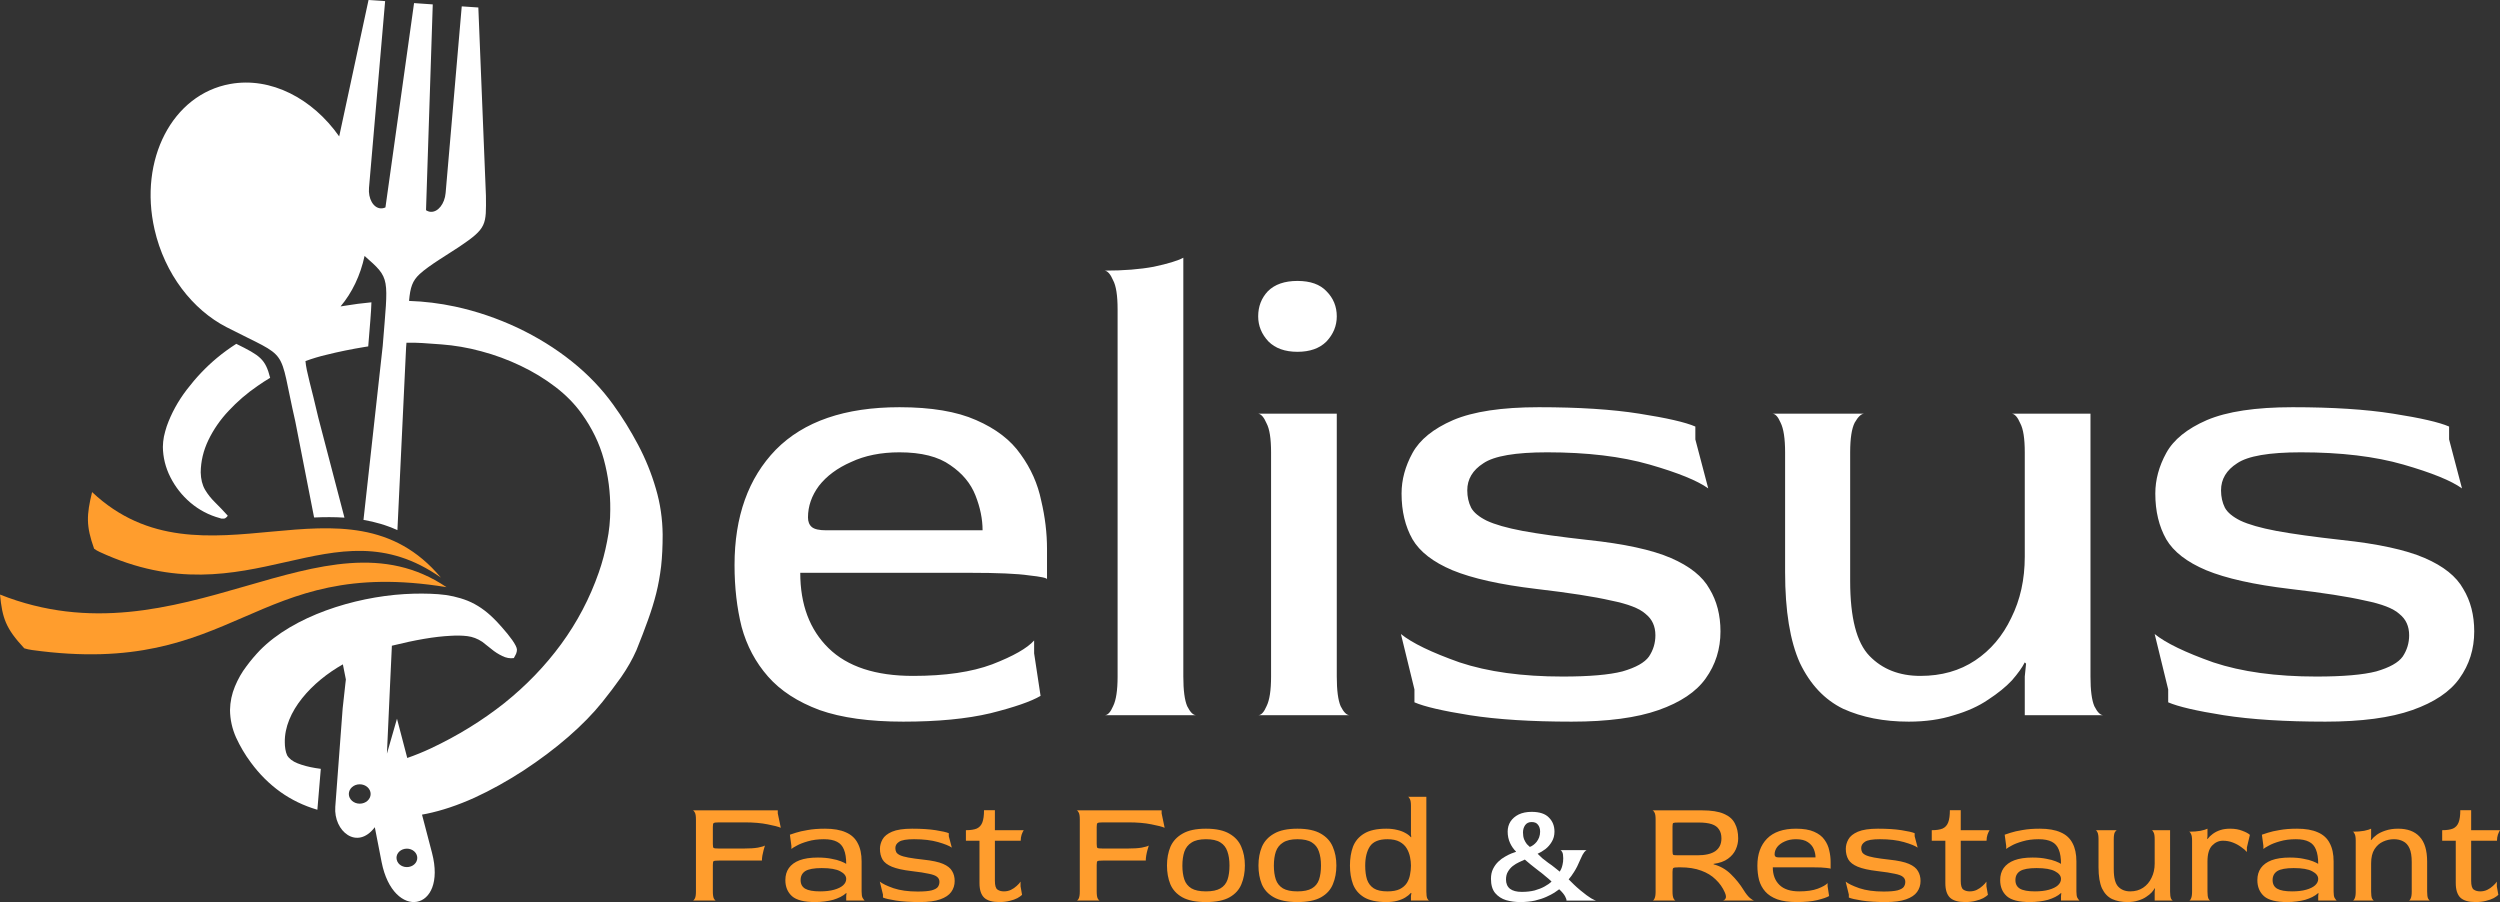
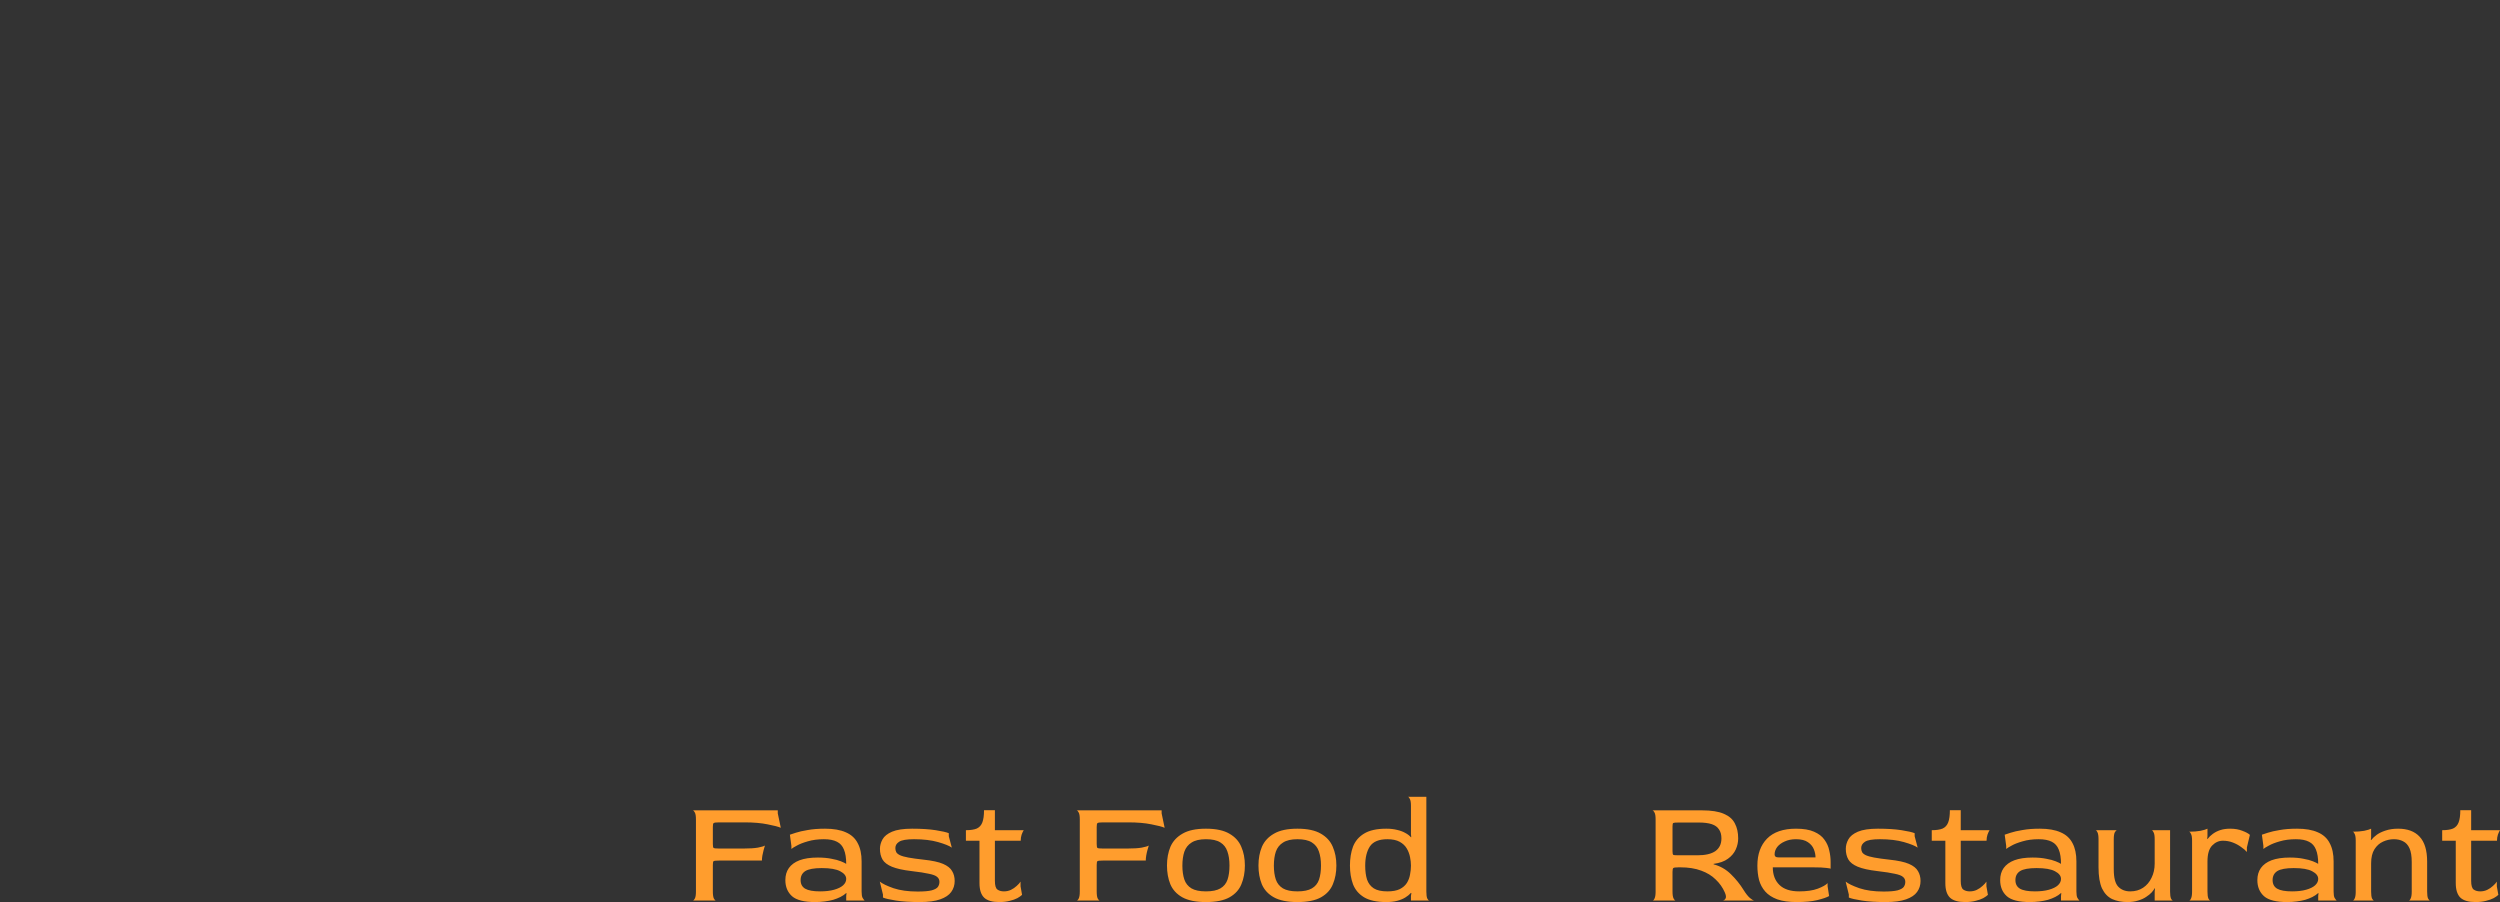
<svg xmlns="http://www.w3.org/2000/svg" width="194" height="70" viewBox="0 0 194 70" fill="none">
  <rect x="0" y="0" width="194" height="70" fill="#333333" stroke="none" />
  <path d="M53.759 69.883C53.814 69.883 53.868 69.829 53.923 69.72C53.978 69.611 54.005 69.432 54.005 69.183V63.583C54.005 63.334 53.978 63.159 53.923 63.058C53.868 62.949 53.814 62.891 53.759 62.883H60.355V63.116L60.59 64.236C60.394 64.151 60.05 64.061 59.559 63.968C59.066 63.867 58.473 63.816 57.778 63.816H55.798C55.563 63.816 55.423 63.836 55.376 63.875C55.337 63.906 55.317 64.003 55.317 64.166V65.496C55.317 65.668 55.337 65.769 55.376 65.8C55.423 65.831 55.559 65.846 55.786 65.846H57.719C58.172 65.846 58.535 65.823 58.809 65.776C59.09 65.722 59.273 65.668 59.359 65.613C59.328 65.714 59.293 65.835 59.254 65.975C59.215 66.115 59.184 66.255 59.16 66.395C59.137 66.535 59.125 66.663 59.125 66.78H55.786C55.559 66.78 55.423 66.795 55.376 66.826C55.337 66.85 55.317 66.951 55.317 67.13V69.183C55.317 69.44 55.345 69.623 55.399 69.731C55.454 69.832 55.509 69.883 55.563 69.883H53.759ZM63.252 70C62.401 70 61.803 69.848 61.46 69.545C61.116 69.234 60.944 68.817 60.944 68.296C60.944 67.931 61.034 67.62 61.214 67.363C61.401 67.099 61.678 66.896 62.046 66.756C62.42 66.616 62.893 66.546 63.463 66.546C63.869 66.546 64.221 66.578 64.518 66.64C64.822 66.694 65.068 66.76 65.256 66.838C65.451 66.916 65.588 66.982 65.666 67.036C65.666 66.578 65.607 66.208 65.49 65.928C65.381 65.648 65.201 65.446 64.951 65.321C64.701 65.189 64.362 65.123 63.932 65.123C63.471 65.123 63.057 65.177 62.69 65.286C62.331 65.388 62.042 65.5 61.823 65.625C61.604 65.741 61.468 65.827 61.413 65.881V65.648L61.296 64.773C61.366 64.742 61.518 64.691 61.753 64.621C61.987 64.543 62.295 64.474 62.678 64.411C63.061 64.341 63.51 64.306 64.026 64.306C64.682 64.306 65.217 64.4 65.631 64.586C66.052 64.765 66.361 65.045 66.556 65.426C66.759 65.8 66.861 66.274 66.861 66.85V69.183C66.861 69.401 66.884 69.56 66.931 69.661C66.986 69.755 67.04 69.829 67.095 69.883H65.666V69.533L65.689 69.311L65.666 69.3C65.541 69.416 65.392 69.517 65.221 69.603C65.049 69.689 64.861 69.763 64.658 69.825C64.455 69.879 64.233 69.922 63.99 69.953C63.756 69.984 63.51 70 63.252 70ZM63.639 69.171C64.061 69.171 64.424 69.129 64.728 69.043C65.033 68.957 65.264 68.845 65.42 68.705C65.584 68.557 65.666 68.39 65.666 68.203C65.666 67.97 65.51 67.771 65.197 67.608C64.893 67.445 64.416 67.363 63.768 67.363C63.166 67.363 62.741 67.441 62.491 67.596C62.249 67.752 62.128 67.985 62.128 68.296C62.128 68.6 62.245 68.821 62.479 68.961C62.721 69.101 63.108 69.171 63.639 69.171ZM71.377 70C70.643 70 70.026 69.961 69.526 69.883C69.034 69.805 68.698 69.728 68.518 69.65V69.416L68.272 68.413C68.475 68.576 68.831 68.748 69.338 68.926C69.854 69.097 70.479 69.183 71.213 69.183C71.697 69.183 72.06 69.152 72.303 69.09C72.545 69.02 72.705 68.93 72.783 68.821C72.861 68.705 72.9 68.576 72.9 68.436C72.9 68.273 72.841 68.145 72.724 68.051C72.615 67.95 72.404 67.868 72.092 67.806C71.787 67.736 71.334 67.666 70.733 67.596C70.076 67.519 69.569 67.406 69.21 67.258C68.858 67.11 68.616 66.924 68.483 66.698C68.35 66.465 68.284 66.189 68.284 65.87C68.284 65.621 68.35 65.376 68.483 65.135C68.616 64.894 68.862 64.695 69.221 64.54C69.588 64.384 70.108 64.306 70.779 64.306C71.506 64.306 72.115 64.345 72.607 64.423C73.107 64.501 73.447 64.579 73.626 64.656V64.89L73.861 65.776C73.665 65.636 73.31 65.493 72.795 65.345C72.279 65.197 71.658 65.123 70.932 65.123C70.354 65.123 69.967 65.189 69.772 65.321C69.577 65.446 69.479 65.609 69.479 65.811C69.479 65.928 69.502 66.033 69.549 66.126C69.596 66.212 69.69 66.29 69.831 66.36C69.979 66.43 70.198 66.492 70.487 66.546C70.783 66.601 71.178 66.655 71.67 66.71C72.334 66.78 72.838 66.888 73.181 67.036C73.525 67.184 73.759 67.371 73.884 67.596C74.017 67.814 74.083 68.071 74.083 68.366C74.083 68.685 73.994 68.969 73.814 69.218C73.642 69.459 73.357 69.65 72.959 69.79C72.56 69.93 72.033 70 71.377 70ZM77.543 70C77.004 70 76.614 69.887 76.372 69.661C76.13 69.428 76.008 69.051 76.008 68.53V65.24H74.954V64.423C75.313 64.423 75.595 64.38 75.798 64.295C76.001 64.201 76.145 64.042 76.231 63.816C76.317 63.591 76.36 63.276 76.36 62.871H77.204V64.423H79.441C79.387 64.501 79.332 64.618 79.277 64.773C79.23 64.921 79.207 65.076 79.207 65.24H77.204V68.355C77.204 68.713 77.27 68.938 77.403 69.031C77.536 69.125 77.704 69.171 77.906 69.171C78.102 69.171 78.281 69.132 78.445 69.055C78.617 68.969 78.766 68.868 78.891 68.751C79.023 68.635 79.125 68.522 79.195 68.413V68.775L79.312 69.44C79.234 69.517 79.113 69.603 78.949 69.696C78.785 69.782 78.586 69.852 78.352 69.906C78.117 69.969 77.848 70 77.543 70ZM83.546 69.883C83.6 69.883 83.655 69.829 83.71 69.72C83.764 69.611 83.792 69.432 83.792 69.183V63.583C83.792 63.334 83.764 63.159 83.71 63.058C83.655 62.949 83.6 62.891 83.546 62.883H90.142V63.116L90.376 64.236C90.181 64.151 89.837 64.061 89.345 63.968C88.853 63.867 88.26 63.816 87.564 63.816H85.584C85.35 63.816 85.209 63.836 85.162 63.875C85.124 63.906 85.104 64.003 85.104 64.166V65.496C85.104 65.668 85.124 65.769 85.162 65.8C85.209 65.831 85.346 65.846 85.573 65.846H87.506C87.959 65.846 88.322 65.823 88.595 65.776C88.876 65.722 89.06 65.668 89.146 65.613C89.115 65.714 89.08 65.835 89.04 65.975C89.001 66.115 88.97 66.255 88.947 66.395C88.923 66.535 88.912 66.663 88.912 66.78H85.573C85.346 66.78 85.209 66.795 85.162 66.826C85.124 66.85 85.104 66.951 85.104 67.13V69.183C85.104 69.44 85.131 69.623 85.186 69.731C85.241 69.832 85.295 69.883 85.35 69.883H83.546ZM93.581 70C92.8 70 92.186 69.875 91.741 69.626C91.304 69.377 90.995 69.039 90.816 68.611C90.644 68.183 90.558 67.701 90.558 67.165C90.558 66.62 90.648 66.134 90.827 65.706C91.015 65.278 91.327 64.94 91.765 64.691C92.202 64.435 92.807 64.306 93.581 64.306C94.354 64.306 94.959 64.435 95.397 64.691C95.834 64.94 96.143 65.278 96.322 65.706C96.51 66.134 96.603 66.62 96.603 67.165C96.603 67.701 96.513 68.183 96.334 68.611C96.162 69.039 95.857 69.377 95.42 69.626C94.983 69.875 94.37 70 93.581 70ZM93.581 69.171C94.065 69.171 94.44 69.094 94.705 68.938C94.971 68.782 95.154 68.557 95.256 68.261C95.358 67.958 95.408 67.593 95.408 67.165C95.408 66.737 95.354 66.371 95.244 66.068C95.143 65.765 94.959 65.531 94.694 65.368C94.436 65.205 94.065 65.123 93.581 65.123C93.104 65.123 92.733 65.209 92.468 65.38C92.202 65.543 92.015 65.78 91.905 66.091C91.804 66.395 91.753 66.756 91.753 67.176C91.753 67.588 91.804 67.946 91.905 68.25C92.007 68.545 92.19 68.775 92.456 68.938C92.722 69.094 93.096 69.171 93.581 69.171ZM100.68 70C99.899 70 99.286 69.875 98.841 69.626C98.403 69.377 98.094 69.039 97.915 68.611C97.743 68.183 97.657 67.701 97.657 67.165C97.657 66.62 97.747 66.134 97.927 65.706C98.114 65.278 98.426 64.94 98.864 64.691C99.301 64.435 99.907 64.306 100.68 64.306C101.453 64.306 102.058 64.435 102.496 64.691C102.933 64.94 103.242 65.278 103.421 65.706C103.609 66.134 103.703 66.62 103.703 67.165C103.703 67.701 103.613 68.183 103.433 68.611C103.261 69.039 102.957 69.377 102.519 69.626C102.082 69.875 101.469 70 100.68 70ZM100.68 69.171C101.164 69.171 101.539 69.094 101.805 68.938C102.07 68.782 102.254 68.557 102.355 68.261C102.457 67.958 102.508 67.593 102.508 67.165C102.508 66.737 102.453 66.371 102.344 66.068C102.242 65.765 102.058 65.531 101.793 65.368C101.535 65.205 101.164 65.123 100.68 65.123C100.203 65.123 99.832 65.209 99.567 65.38C99.301 65.543 99.114 65.78 99.004 66.091C98.903 66.395 98.852 66.756 98.852 67.176C98.852 67.588 98.903 67.946 99.004 68.25C99.106 68.545 99.29 68.775 99.555 68.938C99.821 69.094 100.196 69.171 100.68 69.171ZM107.58 70C106.838 70 106.26 69.875 105.846 69.626C105.44 69.377 105.155 69.039 104.991 68.611C104.834 68.183 104.756 67.701 104.756 67.165C104.756 66.62 104.834 66.134 104.991 65.706C105.155 65.278 105.44 64.94 105.846 64.691C106.26 64.435 106.838 64.306 107.58 64.306C107.892 64.306 108.17 64.338 108.412 64.4C108.654 64.454 108.865 64.532 109.044 64.633C109.224 64.726 109.372 64.839 109.49 64.971L109.513 64.96L109.49 64.738V62.533C109.49 62.284 109.462 62.109 109.408 62.008C109.361 61.899 109.31 61.841 109.255 61.833H110.685V69.183C110.685 69.432 110.708 69.611 110.755 69.72C110.81 69.829 110.864 69.883 110.919 69.883H109.49V69.521L109.525 69.3L109.49 69.288C109.372 69.42 109.224 69.541 109.044 69.65C108.865 69.758 108.654 69.844 108.412 69.906C108.17 69.969 107.892 70 107.58 70ZM107.662 69.171C108.06 69.171 108.38 69.113 108.623 68.996C108.865 68.872 109.048 68.713 109.173 68.518C109.298 68.316 109.38 68.098 109.419 67.865C109.466 67.631 109.49 67.398 109.49 67.165C109.49 66.963 109.466 66.745 109.419 66.511C109.372 66.27 109.286 66.045 109.161 65.835C109.037 65.625 108.853 65.454 108.611 65.321C108.369 65.189 108.052 65.123 107.662 65.123C107.006 65.123 106.553 65.31 106.303 65.683C106.061 66.056 105.94 66.554 105.94 67.176C105.94 67.588 105.986 67.946 106.08 68.25C106.182 68.545 106.357 68.775 106.607 68.938C106.857 69.094 107.209 69.171 107.662 69.171ZM128.24 69.883C128.295 69.883 128.346 69.829 128.393 69.72C128.448 69.611 128.475 69.432 128.475 69.183V63.583C128.475 63.334 128.448 63.159 128.393 63.058C128.337 62.949 128.284 62.891 128.229 62.883H132.071C132.798 62.883 133.364 62.972 133.77 63.151C134.177 63.322 134.461 63.571 134.625 63.898C134.798 64.217 134.883 64.606 134.883 65.065C134.883 65.353 134.821 65.636 134.696 65.916C134.57 66.196 134.368 66.438 134.087 66.64C133.814 66.842 133.442 66.974 132.974 67.036V67.071C133.497 67.211 133.946 67.468 134.321 67.841C134.704 68.215 135.032 68.623 135.305 69.066C135.484 69.354 135.648 69.56 135.797 69.685C135.946 69.809 136.058 69.875 136.137 69.883H133.676C133.77 69.875 133.844 69.825 133.899 69.731C133.961 69.63 133.942 69.467 133.84 69.241C133.676 68.868 133.442 68.537 133.138 68.25C132.841 67.954 132.466 67.725 132.013 67.561C131.559 67.39 131.02 67.305 130.396 67.305H130.267C130.025 67.305 129.884 67.324 129.845 67.363C129.807 67.402 129.787 67.499 129.787 67.655V69.183C129.787 69.432 129.814 69.611 129.869 69.72C129.924 69.829 129.978 69.883 130.033 69.883H128.24ZM130.267 66.371H131.708C132.333 66.371 132.801 66.263 133.114 66.045C133.427 65.819 133.583 65.493 133.583 65.065C133.583 64.777 133.521 64.543 133.395 64.365C133.278 64.178 133.091 64.042 132.833 63.956C132.575 63.871 132.239 63.828 131.825 63.828H130.267C130.025 63.828 129.884 63.84 129.845 63.863C129.807 63.886 129.787 63.976 129.787 64.131V66.056C129.787 66.212 129.807 66.305 129.845 66.336C129.884 66.36 130.025 66.371 130.267 66.371ZM139.443 70C138.826 70 138.318 69.93 137.92 69.79C137.522 69.642 137.209 69.44 136.983 69.183C136.757 68.926 136.596 68.627 136.502 68.285C136.417 67.942 136.373 67.569 136.373 67.165C136.373 66.286 136.623 65.59 137.123 65.076C137.631 64.563 138.38 64.306 139.373 64.306C139.95 64.306 140.416 64.384 140.767 64.54C141.127 64.695 141.396 64.901 141.575 65.158C141.763 65.415 141.888 65.695 141.95 65.998C142.021 66.293 142.056 66.585 142.056 66.873V67.421C142.056 67.398 141.947 67.375 141.728 67.351C141.517 67.32 141.157 67.305 140.65 67.305H137.569C137.569 67.88 137.741 68.335 138.084 68.67C138.427 69.004 138.939 69.171 139.619 69.171C140.205 69.171 140.685 69.101 141.06 68.961C141.443 68.814 141.696 68.67 141.821 68.53V68.763L141.939 69.533C141.766 69.634 141.462 69.739 141.025 69.848C140.595 69.949 140.068 70 139.443 70ZM138.037 66.535H140.884C140.884 66.332 140.841 66.123 140.755 65.905C140.67 65.687 140.517 65.504 140.298 65.356C140.079 65.201 139.771 65.123 139.373 65.123C139.037 65.123 138.744 65.181 138.494 65.298C138.245 65.407 138.049 65.551 137.908 65.73C137.776 65.909 137.709 66.099 137.709 66.301C137.709 66.379 137.733 66.438 137.779 66.476C137.826 66.515 137.912 66.535 138.037 66.535ZM146.327 70C145.593 70 144.975 69.961 144.476 69.883C143.984 69.805 143.648 69.728 143.469 69.65V69.416L143.223 68.413C143.425 68.576 143.78 68.748 144.289 68.926C144.804 69.097 145.429 69.183 146.163 69.183C146.647 69.183 147.01 69.152 147.253 69.09C147.494 69.02 147.655 68.93 147.733 68.821C147.811 68.705 147.851 68.576 147.851 68.436C147.851 68.273 147.792 68.145 147.675 68.051C147.565 67.95 147.354 67.868 147.042 67.806C146.738 67.736 146.284 67.666 145.683 67.596C145.027 67.519 144.518 67.406 144.16 67.258C143.808 67.11 143.566 66.924 143.434 66.698C143.3 66.465 143.234 66.189 143.234 65.87C143.234 65.621 143.3 65.376 143.434 65.135C143.566 64.894 143.812 64.695 144.172 64.54C144.538 64.384 145.057 64.306 145.73 64.306C146.456 64.306 147.066 64.345 147.558 64.423C148.057 64.501 148.396 64.579 148.577 64.656V64.89L148.811 65.776C148.616 65.636 148.261 65.493 147.745 65.345C147.23 65.197 146.609 65.123 145.882 65.123C145.303 65.123 144.917 65.189 144.722 65.321C144.527 65.446 144.429 65.609 144.429 65.811C144.429 65.928 144.453 66.033 144.5 66.126C144.547 66.212 144.64 66.29 144.781 66.36C144.929 66.43 145.148 66.492 145.437 66.546C145.733 66.601 146.128 66.655 146.62 66.71C147.283 66.78 147.787 66.888 148.132 67.036C148.475 67.184 148.709 67.371 148.835 67.596C148.967 67.814 149.034 68.071 149.034 68.366C149.034 68.685 148.944 68.969 148.764 69.218C148.592 69.459 148.307 69.65 147.909 69.79C147.511 69.93 146.984 70 146.327 70ZM152.494 70C151.955 70 151.565 69.887 151.322 69.661C151.079 69.428 150.959 69.051 150.959 68.53V65.24H149.904V64.423C150.264 64.423 150.545 64.38 150.748 64.295C150.951 64.201 151.096 64.042 151.181 63.816C151.267 63.591 151.31 63.276 151.31 62.871H152.154V64.423H154.392C154.337 64.501 154.283 64.618 154.228 64.773C154.181 64.921 154.157 65.076 154.157 65.24H152.154V68.355C152.154 68.713 152.221 68.938 152.353 69.031C152.485 69.125 152.654 69.171 152.857 69.171C153.052 69.171 153.232 69.132 153.396 69.055C153.568 68.969 153.716 68.868 153.841 68.751C153.973 68.635 154.075 68.522 154.146 68.413V68.775L154.263 69.44C154.184 69.517 154.064 69.603 153.9 69.696C153.735 69.782 153.536 69.852 153.302 69.906C153.068 69.969 152.798 70 152.494 70ZM157.521 70C156.669 70 156.072 69.848 155.728 69.545C155.384 69.234 155.213 68.817 155.213 68.296C155.213 67.931 155.302 67.62 155.482 67.363C155.67 67.099 155.946 66.896 156.314 66.756C156.689 66.616 157.161 66.546 157.732 66.546C158.137 66.546 158.489 66.578 158.786 66.64C159.091 66.694 159.337 66.76 159.524 66.838C159.719 66.916 159.856 66.982 159.934 67.036C159.934 66.578 159.876 66.208 159.759 65.928C159.649 65.648 159.469 65.446 159.22 65.321C158.969 65.189 158.629 65.123 158.2 65.123C157.739 65.123 157.325 65.177 156.959 65.286C156.599 65.388 156.31 65.5 156.092 65.625C155.872 65.741 155.735 65.827 155.682 65.881V65.648L155.564 64.773C155.635 64.742 155.787 64.691 156.021 64.621C156.256 64.543 156.564 64.474 156.947 64.411C157.329 64.341 157.779 64.306 158.294 64.306C158.95 64.306 159.485 64.4 159.899 64.586C160.321 64.765 160.629 65.045 160.825 65.426C161.028 65.8 161.129 66.274 161.129 66.85V69.183C161.129 69.401 161.153 69.56 161.2 69.661C161.254 69.755 161.309 69.829 161.364 69.883H159.934V69.533L159.958 69.311L159.934 69.3C159.809 69.416 159.66 69.517 159.489 69.603C159.317 69.689 159.13 69.763 158.927 69.825C158.723 69.879 158.5 69.922 158.259 69.953C158.025 69.984 157.779 70 157.521 70ZM157.908 69.171C158.329 69.171 158.693 69.129 158.997 69.043C159.302 68.957 159.531 68.845 159.688 68.705C159.852 68.557 159.934 68.39 159.934 68.203C159.934 67.97 159.777 67.771 159.466 67.608C159.161 67.445 158.684 67.363 158.036 67.363C157.434 67.363 157.009 67.441 156.759 67.596C156.517 67.752 156.396 67.985 156.396 68.296C156.396 68.6 156.513 68.821 156.748 68.961C156.989 69.101 157.376 69.171 157.908 69.171ZM165.094 70C164.642 70 164.244 69.922 163.899 69.766C163.564 69.603 163.302 69.327 163.114 68.938C162.935 68.541 162.845 67.993 162.845 67.293V65.123C162.845 64.874 162.818 64.695 162.763 64.586C162.716 64.478 162.665 64.423 162.61 64.423H164.286C164.232 64.423 164.173 64.478 164.11 64.586C164.056 64.695 164.028 64.874 164.028 65.123V67.456C164.028 68.118 164.145 68.569 164.38 68.81C164.614 69.051 164.923 69.171 165.305 69.171C165.688 69.171 166.02 69.078 166.301 68.891C166.582 68.705 166.801 68.448 166.957 68.121C167.121 67.795 167.203 67.425 167.203 67.013V65.123C167.203 64.874 167.176 64.699 167.121 64.598C167.074 64.489 167.024 64.431 166.969 64.423H168.398V69.183C168.398 69.432 168.422 69.611 168.468 69.72C168.523 69.829 168.579 69.883 168.632 69.883H167.203V69.183L167.227 68.95L167.203 68.926C167.156 69.02 167.079 69.129 166.969 69.253C166.86 69.37 166.716 69.486 166.535 69.603C166.364 69.72 166.157 69.813 165.914 69.883C165.673 69.961 165.399 70 165.094 70ZM169.871 69.883C169.925 69.883 169.976 69.829 170.023 69.72C170.077 69.611 170.105 69.432 170.105 69.183V65.24C170.105 64.991 170.077 64.816 170.023 64.715C169.976 64.606 169.925 64.547 169.871 64.54C170.214 64.54 170.511 64.516 170.761 64.47C171.019 64.415 171.198 64.361 171.3 64.306V64.89L171.277 65.088L171.3 65.111C171.417 64.956 171.558 64.82 171.722 64.703C171.893 64.579 172.089 64.481 172.308 64.411C172.526 64.341 172.776 64.306 173.058 64.306C173.424 64.306 173.741 64.361 174.007 64.47C174.28 64.571 174.475 64.676 174.592 64.785L174.358 65.765V66.115C174.256 65.99 174.107 65.862 173.913 65.73C173.725 65.59 173.51 65.473 173.268 65.38C173.026 65.286 172.768 65.24 172.495 65.24C172.182 65.24 171.905 65.364 171.663 65.613C171.421 65.862 171.3 66.274 171.3 66.85V69.183C171.3 69.432 171.324 69.611 171.37 69.72C171.424 69.829 171.479 69.883 171.534 69.883H169.871ZM177.479 70C176.629 70 176.031 69.848 175.687 69.545C175.343 69.234 175.171 68.817 175.171 68.296C175.171 67.931 175.261 67.62 175.441 67.363C175.628 67.099 175.906 66.896 176.272 66.756C176.647 66.616 177.121 66.546 177.69 66.546C178.097 66.546 178.448 66.578 178.745 66.64C179.049 66.694 179.295 66.76 179.483 66.838C179.678 66.916 179.815 66.982 179.893 67.036C179.893 66.578 179.834 66.208 179.717 65.928C179.608 65.648 179.429 65.446 179.178 65.321C178.928 65.189 178.589 65.123 178.159 65.123C177.698 65.123 177.285 65.177 176.917 65.286C176.558 65.388 176.269 65.5 176.05 65.625C175.832 65.741 175.695 65.827 175.64 65.881V65.648L175.523 64.773C175.593 64.742 175.745 64.691 175.98 64.621C176.214 64.543 176.523 64.474 176.905 64.411C177.288 64.341 177.737 64.306 178.252 64.306C178.909 64.306 179.444 64.4 179.858 64.586C180.279 64.765 180.589 65.045 180.783 65.426C180.987 65.8 181.088 66.274 181.088 66.85V69.183C181.088 69.401 181.111 69.56 181.158 69.661C181.213 69.755 181.268 69.829 181.322 69.883H179.893V69.533L179.916 69.311L179.893 69.3C179.769 69.416 179.62 69.517 179.448 69.603C179.276 69.689 179.089 69.763 178.885 69.825C178.682 69.879 178.46 69.922 178.217 69.953C177.983 69.984 177.737 70 177.479 70ZM177.866 69.171C178.288 69.171 178.651 69.129 178.955 69.043C179.26 68.957 179.491 68.845 179.647 68.705C179.811 68.557 179.893 68.39 179.893 68.203C179.893 67.97 179.737 67.771 179.424 67.608C179.119 67.445 178.644 67.363 177.995 67.363C177.394 67.363 176.968 67.441 176.718 67.596C176.476 67.752 176.354 67.985 176.354 68.296C176.354 68.6 176.472 68.821 176.706 68.961C176.948 69.101 177.335 69.171 177.866 69.171ZM182.57 69.883C182.625 69.883 182.675 69.829 182.722 69.72C182.777 69.611 182.804 69.432 182.804 69.183V65.24C182.804 64.991 182.777 64.816 182.722 64.715C182.675 64.606 182.625 64.547 182.57 64.54C182.913 64.54 183.211 64.516 183.46 64.47C183.718 64.415 183.897 64.361 183.999 64.306V65.018L183.976 65.17L183.999 65.193C184.116 65.045 184.265 64.905 184.444 64.773C184.632 64.641 184.863 64.532 185.136 64.446C185.409 64.353 185.73 64.306 186.096 64.306C186.823 64.306 187.377 64.513 187.76 64.925C188.15 65.337 188.346 65.983 188.346 66.861V69.183C188.346 69.432 188.369 69.611 188.416 69.72C188.471 69.829 188.525 69.883 188.58 69.883H186.916C186.972 69.883 187.022 69.829 187.069 69.72C187.124 69.611 187.151 69.432 187.151 69.183V66.896C187.151 66.438 187.092 66.08 186.975 65.823C186.858 65.566 186.694 65.388 186.483 65.286C186.28 65.177 186.041 65.123 185.768 65.123C185.479 65.123 185.198 65.185 184.925 65.31C184.652 65.434 184.429 65.632 184.257 65.905C184.085 66.177 183.999 66.543 183.999 67.001V69.183C183.999 69.432 184.023 69.611 184.069 69.72C184.125 69.829 184.178 69.883 184.234 69.883H182.57ZM192.102 70C191.563 70 191.173 69.887 190.93 69.661C190.689 69.428 190.567 69.051 190.567 68.53V65.24H189.513V64.423C189.872 64.423 190.154 64.38 190.356 64.295C190.56 64.201 190.704 64.042 190.79 63.816C190.876 63.591 190.919 63.276 190.919 62.871H191.762V64.423H194C193.946 64.501 193.891 64.618 193.836 64.773C193.789 64.921 193.766 65.076 193.766 65.24H191.762V68.355C191.762 68.713 191.829 68.938 191.961 69.031C192.095 69.125 192.263 69.171 192.465 69.171C192.661 69.171 192.84 69.132 193.004 69.055C193.176 68.969 193.325 68.868 193.449 68.751C193.583 68.635 193.684 68.522 193.754 68.413V68.775L193.871 69.44C193.794 69.517 193.672 69.603 193.508 69.696C193.344 69.782 193.145 69.852 192.91 69.906C192.676 69.969 192.407 70 192.102 70Z" fill="#FF9D2D" />
-   <path d="M117.957 70C117.583 70 117.222 69.951 116.876 69.853C116.531 69.748 116.246 69.563 116.023 69.3C115.807 69.037 115.699 68.668 115.699 68.194C115.699 67.9 115.753 67.644 115.861 67.426C115.969 67.208 116.106 67.019 116.272 66.861C116.437 66.703 116.61 66.575 116.79 66.477C116.97 66.372 117.136 66.289 117.287 66.229C117.446 66.169 117.562 66.127 117.633 66.105L117.644 66.082C117.457 65.902 117.302 65.68 117.179 65.416C117.057 65.145 116.995 64.852 116.995 64.535C116.995 64.242 117.068 63.982 117.211 63.756C117.363 63.523 117.576 63.339 117.849 63.203C118.13 63.068 118.465 63 118.854 63C119.467 63 119.913 63.147 120.194 63.44C120.483 63.726 120.627 64.091 120.627 64.535C120.627 64.829 120.558 65.089 120.421 65.314C120.291 65.54 120.126 65.732 119.924 65.89C119.723 66.041 119.521 66.161 119.319 66.252C119.427 66.365 119.55 66.481 119.686 66.602C119.831 66.715 119.982 66.831 120.14 66.952C120.307 67.064 120.464 67.181 120.616 67.302C120.767 67.415 120.907 67.527 121.037 67.64C121.066 67.595 121.102 67.527 121.145 67.437C121.188 67.347 121.225 67.234 121.253 67.098C121.29 66.955 121.307 66.79 121.307 66.602C121.307 66.383 121.283 66.225 121.232 66.127C121.182 66.029 121.131 65.977 121.08 65.969H123.145C123.095 65.969 123.026 66.022 122.939 66.127C122.853 66.233 122.76 66.406 122.658 66.647C122.479 67.076 122.312 67.407 122.161 67.64C122.017 67.874 121.874 68.073 121.729 68.239C121.88 68.389 122.017 68.525 122.14 68.645C122.263 68.766 122.431 68.916 122.647 69.097C122.993 69.383 123.268 69.586 123.469 69.707C123.678 69.827 123.815 69.887 123.88 69.887H121.556C121.571 69.827 121.539 69.722 121.459 69.571C121.38 69.413 121.225 69.225 120.994 69.007C120.915 69.067 120.793 69.153 120.627 69.266C120.461 69.371 120.253 69.481 120 69.594C119.755 69.707 119.459 69.804 119.113 69.887C118.775 69.962 118.389 70 117.957 70ZM118.087 69.21C118.462 69.21 118.797 69.172 119.092 69.097C119.388 69.014 119.643 68.912 119.859 68.792C120.083 68.671 120.263 68.543 120.4 68.408C120.27 68.28 120.115 68.145 119.935 68.002C119.762 67.851 119.578 67.704 119.384 67.561C119.197 67.411 119.01 67.264 118.822 67.121C118.642 66.971 118.476 66.831 118.325 66.703C118.195 66.756 118.048 66.824 117.881 66.906C117.716 66.982 117.554 67.079 117.395 67.2C117.244 67.32 117.118 67.467 117.017 67.64C116.916 67.806 116.866 68.009 116.866 68.25C116.866 68.566 116.97 68.807 117.179 68.973C117.389 69.131 117.691 69.21 118.087 69.21ZM118.714 65.721C118.8 65.691 118.891 65.642 118.984 65.574C119.078 65.507 119.164 65.424 119.243 65.326C119.323 65.221 119.388 65.104 119.438 64.976C119.488 64.84 119.513 64.694 119.513 64.535C119.513 64.317 119.459 64.14 119.351 64.005C119.251 63.862 119.085 63.79 118.854 63.79C118.631 63.79 118.462 63.873 118.346 64.039C118.238 64.197 118.184 64.385 118.184 64.603C118.184 64.806 118.213 64.983 118.271 65.134C118.335 65.284 118.408 65.409 118.487 65.506C118.573 65.597 118.649 65.668 118.714 65.721Z" fill="white" />
-   <path d="M70.099 56C67.466 56 65.299 55.7 63.599 55.1C61.9 54.467 60.566 53.6 59.6 52.5C58.633 51.4 57.95 50.117 57.55 48.65C57.183 47.183 57 45.583 57 43.85C57 40.083 58.067 37.1 60.2 34.9C62.366 32.7 65.566 31.6 69.799 31.6C72.266 31.6 74.249 31.933 75.749 32.6C77.282 33.267 78.432 34.15 79.198 35.25C79.998 36.35 80.531 37.55 80.798 38.85C81.098 40.117 81.248 41.367 81.248 42.6V44.95C81.248 44.85 80.781 44.75 79.848 44.65C78.948 44.517 77.415 44.45 75.249 44.45H62.1C62.1 46.917 62.833 48.867 64.299 50.3C65.766 51.733 67.949 52.45 70.849 52.45C73.349 52.45 75.398 52.15 76.998 51.55C78.632 50.917 79.715 50.3 80.248 49.7V50.7L80.748 54C80.015 54.433 78.715 54.883 76.848 55.35C75.015 55.783 72.765 56 70.099 56ZM64.099 41.15H76.248C76.248 40.283 76.065 39.383 75.698 38.45C75.332 37.517 74.682 36.733 73.749 36.1C72.815 35.433 71.499 35.1 69.799 35.1C68.366 35.1 67.116 35.35 66.049 35.85C64.983 36.317 64.149 36.933 63.55 37.7C62.983 38.467 62.7 39.283 62.7 40.15C62.7 40.483 62.8 40.733 62.999 40.9C63.2 41.067 63.566 41.15 64.099 41.15ZM85.726 55.5C85.959 55.5 86.176 55.267 86.376 54.8C86.609 54.333 86.726 53.567 86.726 52.5V24C86.726 22.933 86.609 22.183 86.376 21.75C86.176 21.283 85.959 21.033 85.726 21C87.193 21 88.459 20.9 89.526 20.7C90.626 20.467 91.392 20.233 91.826 20V52.5C91.826 53.567 91.926 54.333 92.126 54.8C92.359 55.267 92.592 55.5 92.826 55.5H85.726ZM97.635 55.5C97.868 55.5 98.085 55.267 98.284 54.8C98.518 54.333 98.635 53.567 98.635 52.5V35.1C98.635 34.033 98.518 33.283 98.284 32.85C98.085 32.383 97.868 32.133 97.635 32.1H103.734V52.5C103.734 53.567 103.834 54.333 104.034 54.8C104.267 55.267 104.501 55.5 104.734 55.5H97.635ZM100.684 27.3C99.718 27.3 98.968 27.033 98.434 26.5C97.901 25.933 97.635 25.283 97.635 24.55C97.635 23.783 97.885 23.133 98.385 22.6C98.918 22.067 99.684 21.8 100.684 21.8C101.684 21.8 102.434 22.067 102.934 22.6C103.467 23.133 103.734 23.783 103.734 24.55C103.734 25.283 103.467 25.933 102.934 26.5C102.401 27.033 101.651 27.3 100.684 27.3ZM121.96 56C118.826 56 116.193 55.833 114.06 55.5C111.96 55.167 110.527 54.833 109.761 54.5V53.5L108.711 49.2C109.577 49.9 111.094 50.633 113.26 51.4C115.46 52.133 118.127 52.5 121.26 52.5C123.326 52.5 124.876 52.367 125.909 52.1C126.943 51.8 127.626 51.417 127.959 50.95C128.292 50.45 128.459 49.9 128.459 49.3C128.459 48.6 128.209 48.05 127.709 47.65C127.242 47.217 126.343 46.867 125.009 46.6C123.709 46.3 121.776 46 119.21 45.7C116.41 45.367 114.244 44.883 112.71 44.25C111.21 43.617 110.177 42.817 109.611 41.85C109.044 40.85 108.761 39.667 108.761 38.3C108.761 37.233 109.044 36.183 109.611 35.15C110.177 34.117 111.227 33.267 112.76 32.6C114.327 31.933 116.543 31.6 119.41 31.6C122.509 31.6 125.109 31.767 127.209 32.1C129.342 32.433 130.792 32.767 131.559 33.1V34.1L132.559 37.9C131.725 37.3 130.209 36.683 128.009 36.05C125.809 35.417 123.159 35.1 120.06 35.1C117.593 35.1 115.943 35.383 115.11 35.95C114.277 36.483 113.86 37.183 113.86 38.05C113.86 38.55 113.96 39 114.16 39.4C114.36 39.767 114.76 40.1 115.36 40.4C115.993 40.7 116.927 40.967 118.16 41.2C119.426 41.433 121.11 41.667 123.209 41.9C126.043 42.2 128.192 42.667 129.659 43.3C131.125 43.933 132.125 44.733 132.659 45.7C133.225 46.633 133.509 47.733 133.509 49C133.509 50.367 133.125 51.583 132.359 52.65C131.625 53.683 130.409 54.5 128.709 55.1C127.009 55.7 124.759 56 121.96 56ZM148.123 56C146.19 56 144.49 55.667 143.023 55C141.59 54.3 140.474 53.117 139.674 51.45C138.907 49.75 138.524 47.4 138.524 44.4V35.1C138.524 34.033 138.407 33.267 138.174 32.8C137.974 32.333 137.757 32.1 137.524 32.1H144.673C144.44 32.1 144.19 32.333 143.923 32.8C143.69 33.267 143.573 34.033 143.573 35.1V45.1C143.573 47.933 144.073 49.867 145.073 50.9C146.073 51.933 147.39 52.45 149.023 52.45C150.656 52.45 152.073 52.05 153.273 51.25C154.473 50.45 155.406 49.35 156.072 47.95C156.772 46.55 157.122 44.967 157.122 43.2V35.1C157.122 34.033 157.006 33.283 156.772 32.85C156.572 32.383 156.356 32.133 156.122 32.1H162.221V52.5C162.221 53.567 162.321 54.333 162.521 54.8C162.755 55.267 162.988 55.5 163.221 55.5H157.122V52.5L157.222 51.5L157.122 51.4C156.922 51.8 156.589 52.267 156.122 52.8C155.656 53.3 155.039 53.8 154.273 54.3C153.539 54.8 152.656 55.2 151.623 55.5C150.589 55.833 149.423 56 148.123 56ZM180.451 56C177.318 56 174.684 55.833 172.552 55.5C170.452 55.167 169.019 54.833 168.252 54.5V53.5L167.202 49.2C168.069 49.9 169.585 50.633 171.752 51.4C173.951 52.133 176.618 52.5 179.751 52.5C181.818 52.5 183.368 52.367 184.401 52.1C185.434 51.8 186.117 51.417 186.45 50.95C186.783 50.45 186.95 49.9 186.95 49.3C186.95 48.6 186.7 48.05 186.2 47.65C185.734 47.217 184.834 46.867 183.501 46.6C182.201 46.3 180.268 46 177.701 45.7C174.901 45.367 172.735 44.883 171.202 44.25C169.702 43.617 168.669 42.817 168.102 41.85C167.535 40.85 167.252 39.667 167.252 38.3C167.252 37.233 167.535 36.183 168.102 35.15C168.669 34.117 169.719 33.267 171.252 32.6C172.819 31.933 175.034 31.6 177.901 31.6C181.001 31.6 183.601 31.767 185.701 32.1C187.833 32.433 189.283 32.767 190.05 33.1V34.1L191.05 37.9C190.217 37.3 188.7 36.683 186.5 36.05C184.301 35.417 181.651 35.1 178.551 35.1C176.084 35.1 174.434 35.383 173.602 35.95C172.769 36.483 172.352 37.183 172.352 38.05C172.352 38.55 172.452 39 172.652 39.4C172.852 39.767 173.252 40.1 173.851 40.4C174.484 40.7 175.418 40.967 176.651 41.2C177.918 41.433 179.601 41.667 181.701 41.9C184.534 42.2 186.683 42.667 188.15 43.3C189.617 43.933 190.617 44.733 191.15 45.7C191.717 46.633 192 47.733 192 49C192 50.367 191.617 51.583 190.85 52.65C190.117 53.683 188.9 54.5 187.2 55.1C185.501 55.7 183.251 56 180.451 56Z" fill="white" />
-   <path fill-rule="evenodd" clip-rule="evenodd" d="M18.335 26.681C17.808 27.019 17.305 27.383 16.831 27.779C15.972 28.494 15.203 29.312 14.508 30.22C13.809 31.131 13.29 32.087 12.942 33.068C12.852 33.336 12.783 33.605 12.721 33.878C12.672 34.147 12.639 34.412 12.639 34.681C12.648 35.487 12.84 36.275 13.22 37.027C13.6 37.779 14.12 38.448 14.778 39.007C15.444 39.57 16.205 39.977 17.072 40.209C17.133 40.235 17.182 40.249 17.223 40.246C17.264 40.253 17.313 40.249 17.374 40.246C17.436 40.242 17.493 40.213 17.542 40.166C17.603 40.126 17.64 40.071 17.673 40.017C17.342 39.65 17.023 39.312 16.704 39C16.385 38.687 16.115 38.353 15.906 37.993C15.698 37.63 15.588 37.183 15.575 36.66C15.584 35.792 15.784 34.957 16.172 34.15C16.561 33.344 17.08 32.581 17.747 31.876C18.413 31.16 19.161 30.514 20.012 29.933C20.322 29.715 20.641 29.511 20.964 29.319C20.592 27.862 20.192 27.597 18.335 26.681ZM27.915 60.861C28.381 60.861 28.762 61.199 28.762 61.613C28.762 62.027 28.381 62.365 27.915 62.365C27.449 62.365 27.069 62.027 27.069 61.613C27.069 61.199 27.449 60.861 27.915 60.861ZM31.411 65.87C31.849 65.79 32.274 66.041 32.364 66.43C32.454 66.818 32.172 67.196 31.734 67.272C31.297 67.352 30.871 67.102 30.786 66.713C30.692 66.328 30.974 65.95 31.411 65.87ZM24.701 32.41C24.162 30.049 23.769 28.85 23.704 28.018C24.256 27.819 24.796 27.655 25.331 27.532C26.288 27.292 27.277 27.092 28.275 26.928C28.373 26.914 28.471 26.896 28.574 26.881C28.7 25.312 28.802 24.24 28.823 23.459C28.132 23.525 27.429 23.612 26.721 23.732C26.623 23.746 26.525 23.765 26.427 23.779C27.326 22.711 27.968 21.367 28.291 19.86C30.328 21.658 30.123 21.462 29.698 26.849L28.206 40.344C29.109 40.496 29.988 40.751 30.839 41.139L31.513 26.961L31.542 26.594C31.955 26.583 32.372 26.598 32.777 26.62C33.284 26.656 33.775 26.689 34.253 26.725C35.259 26.801 36.297 26.972 37.344 27.259C38.391 27.535 39.409 27.913 40.394 28.382C41.38 28.85 42.279 29.399 43.097 30.024C43.915 30.648 44.593 31.342 45.141 32.105C45.939 33.22 46.519 34.397 46.859 35.658C47.198 36.918 47.37 38.212 47.357 39.552C47.357 40.377 47.276 41.205 47.108 42.018C46.949 42.843 46.74 43.649 46.462 44.434C45.763 46.436 44.786 48.288 43.551 49.977C42.304 51.678 40.836 53.2 39.131 54.566C37.413 55.924 35.52 57.094 33.415 58.082C32.834 58.354 32.229 58.601 31.603 58.819L30.806 55.772L30.025 58.485L30.246 53.632V53.625L30.307 52.313L30.311 52.233L30.401 50.301L30.409 50.108L30.467 50.094C31.305 49.887 32.11 49.712 32.891 49.578C33.68 49.443 34.367 49.367 34.968 49.338C35.418 49.309 35.847 49.313 36.265 49.364C36.673 49.414 37.062 49.563 37.422 49.803C37.622 49.963 37.859 50.145 38.129 50.362C38.387 50.581 38.677 50.762 38.975 50.907C39.274 51.053 39.572 51.111 39.875 51.067C39.936 50.958 39.993 50.849 40.047 50.74C40.088 50.631 40.116 50.526 40.116 50.417C40.108 50.239 39.977 49.999 39.748 49.665C39.511 49.338 39.258 49.022 38.971 48.702C38.693 48.386 38.481 48.157 38.321 48.005C37.683 47.369 37.013 46.915 36.297 46.621C35.582 46.338 34.821 46.167 34.004 46.109C33.194 46.051 32.319 46.047 31.378 46.102C27.465 46.341 22.788 47.805 20.175 50.457C19.828 50.82 19.468 51.234 19.116 51.714C18.756 52.182 18.466 52.702 18.229 53.272C17.992 53.843 17.861 54.449 17.849 55.099C17.857 55.844 18.016 56.553 18.319 57.232C18.63 57.907 19.006 58.554 19.468 59.172C20.126 60.069 20.895 60.839 21.782 61.471C22.612 62.059 23.552 62.521 24.628 62.837L24.894 59.662C24.75 59.644 24.603 59.622 24.456 59.597C23.949 59.513 23.499 59.393 23.099 59.237C22.698 59.077 22.432 58.87 22.281 58.612C22.22 58.474 22.171 58.314 22.142 58.133C22.113 57.947 22.101 57.78 22.101 57.613C22.052 55.227 24.207 52.905 26.607 51.554L26.746 52.255L26.84 52.727L26.799 53.08L26.59 54.976L26.018 62.605C25.875 64.511 27.719 66.008 29.085 64.192L29.612 66.891C30.516 71.504 34.715 70.745 33.525 66.186L32.748 63.215C32.871 63.193 32.994 63.167 33.112 63.146C34.29 62.902 35.524 62.488 36.821 61.903C38.109 61.311 39.376 60.603 40.631 59.789C41.878 58.968 43.035 58.107 44.09 57.188C45.15 56.269 46.037 55.357 46.752 54.464C47.239 53.857 47.73 53.211 48.208 52.535C48.678 51.855 49.075 51.165 49.386 50.457C49.733 49.6 50.035 48.812 50.285 48.11C50.542 47.398 50.755 46.715 50.923 46.043C51.09 45.379 51.213 44.681 51.303 43.944C51.385 43.214 51.422 42.385 51.422 41.484C51.409 40.278 51.242 39.083 50.894 37.914C50.555 36.744 50.097 35.611 49.516 34.514C48.936 33.424 48.298 32.381 47.59 31.408C46.711 30.183 45.636 29.054 44.369 28.044C43.093 27.023 41.686 26.158 40.149 25.428C38.603 24.706 36.996 24.153 35.312 23.79C34.126 23.536 32.936 23.39 31.742 23.351C31.836 22.293 32 21.792 32.568 21.265C33.288 20.597 34.825 19.696 35.663 19.133C37.794 17.702 37.728 17.444 37.708 15.181L37.119 0.581L35.831 0.494L34.58 14.977C34.506 15.82 33.987 16.474 33.419 16.438C33.292 16.43 33.169 16.383 33.059 16.311L33.582 0.341L32.855 0.291L32.131 0.24L29.911 16.093C29.792 16.151 29.661 16.176 29.534 16.169C28.966 16.129 28.561 15.413 28.635 14.57L29.886 0.087L28.598 0L26.321 10.585C24.252 7.639 21.017 5.947 17.861 6.517C13.38 7.323 10.755 12.38 11.993 17.807C12.783 21.265 14.95 24.037 17.579 25.388C22.608 27.975 21.541 26.696 22.919 32.722L24.374 40.158C25.172 40.122 25.957 40.118 26.73 40.169L24.701 32.41Z" fill="white" />
-   <path fill-rule="evenodd" clip-rule="evenodd" d="M34.65 45.564C25.049 39.08 14.023 51.703 0 46.138C0.18 47.973 0.445 48.765 1.883 50.309C2.07 50.367 2.275 50.414 2.495 50.443C18.446 52.644 19.553 43.091 34.65 45.564Z" fill="#FF9D2D" />
-   <path fill-rule="evenodd" clip-rule="evenodd" d="M34.213 44.822C26.875 36.06 15.734 46.268 7.146 38.185C6.714 39.98 6.669 40.797 7.302 42.578C7.428 42.672 7.571 42.759 7.735 42.832C19.422 48.252 25.719 38.843 34.213 44.822Z" fill="#FF9D2D" />
</svg>